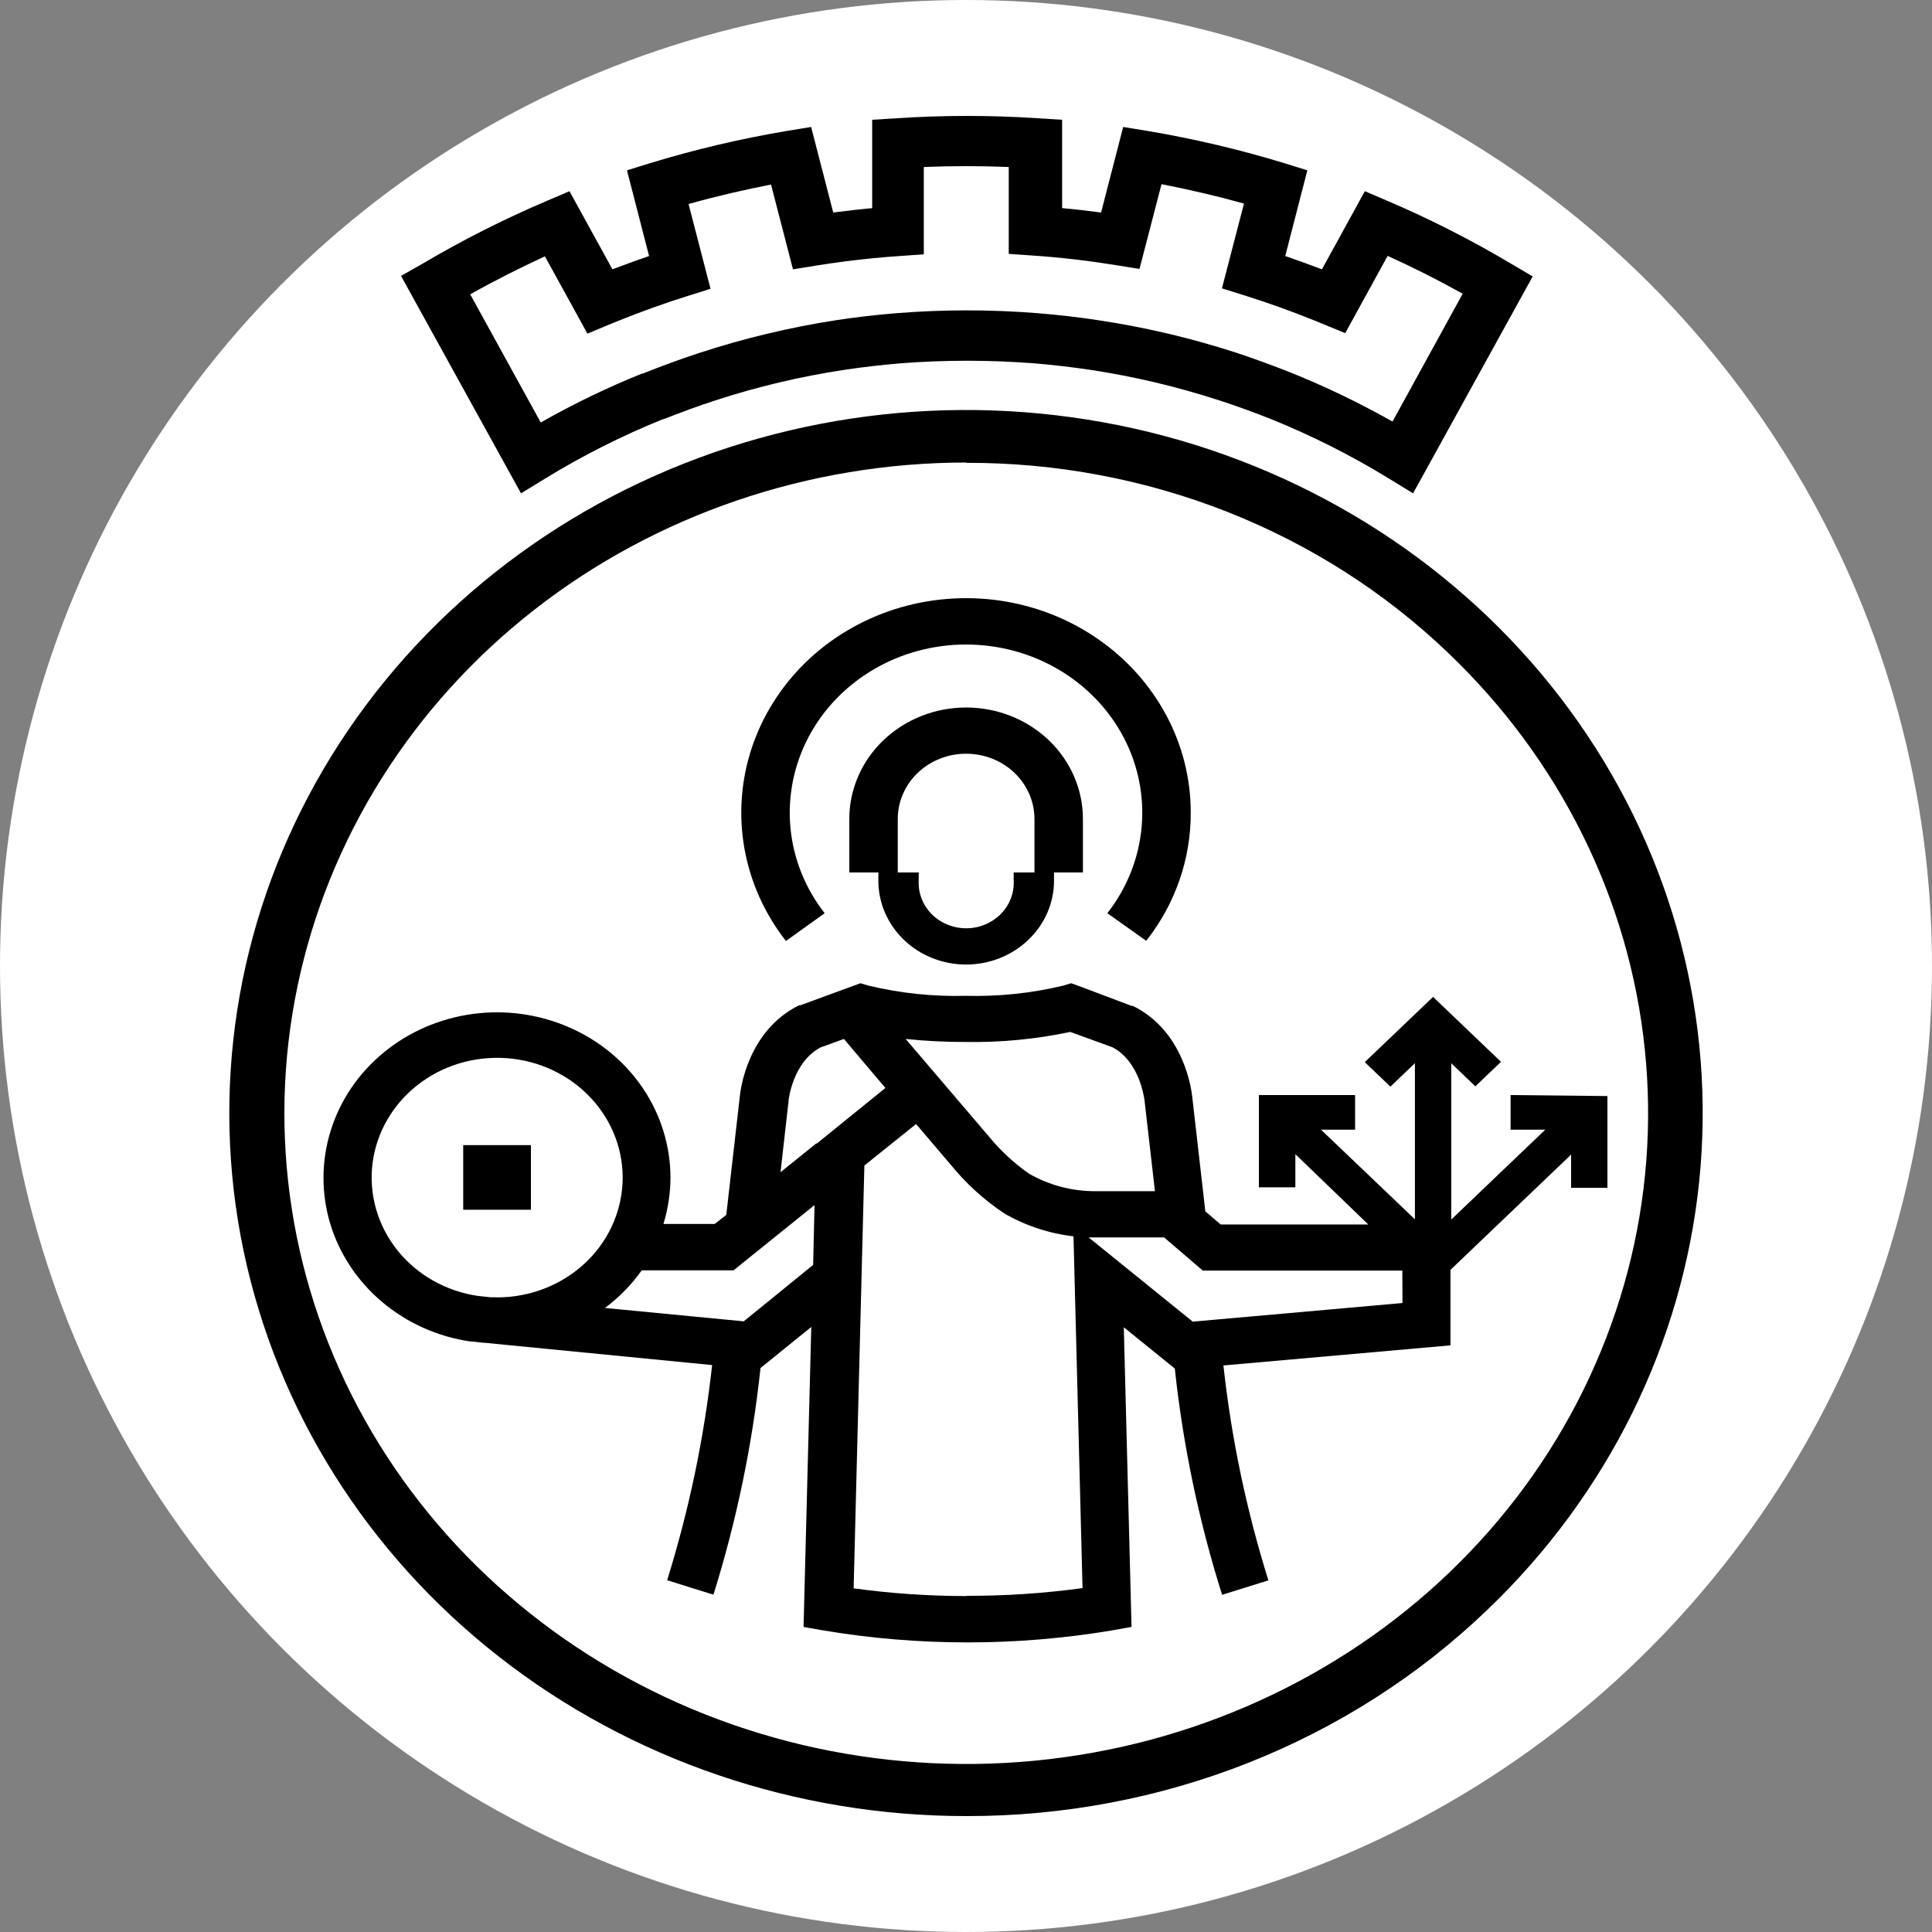
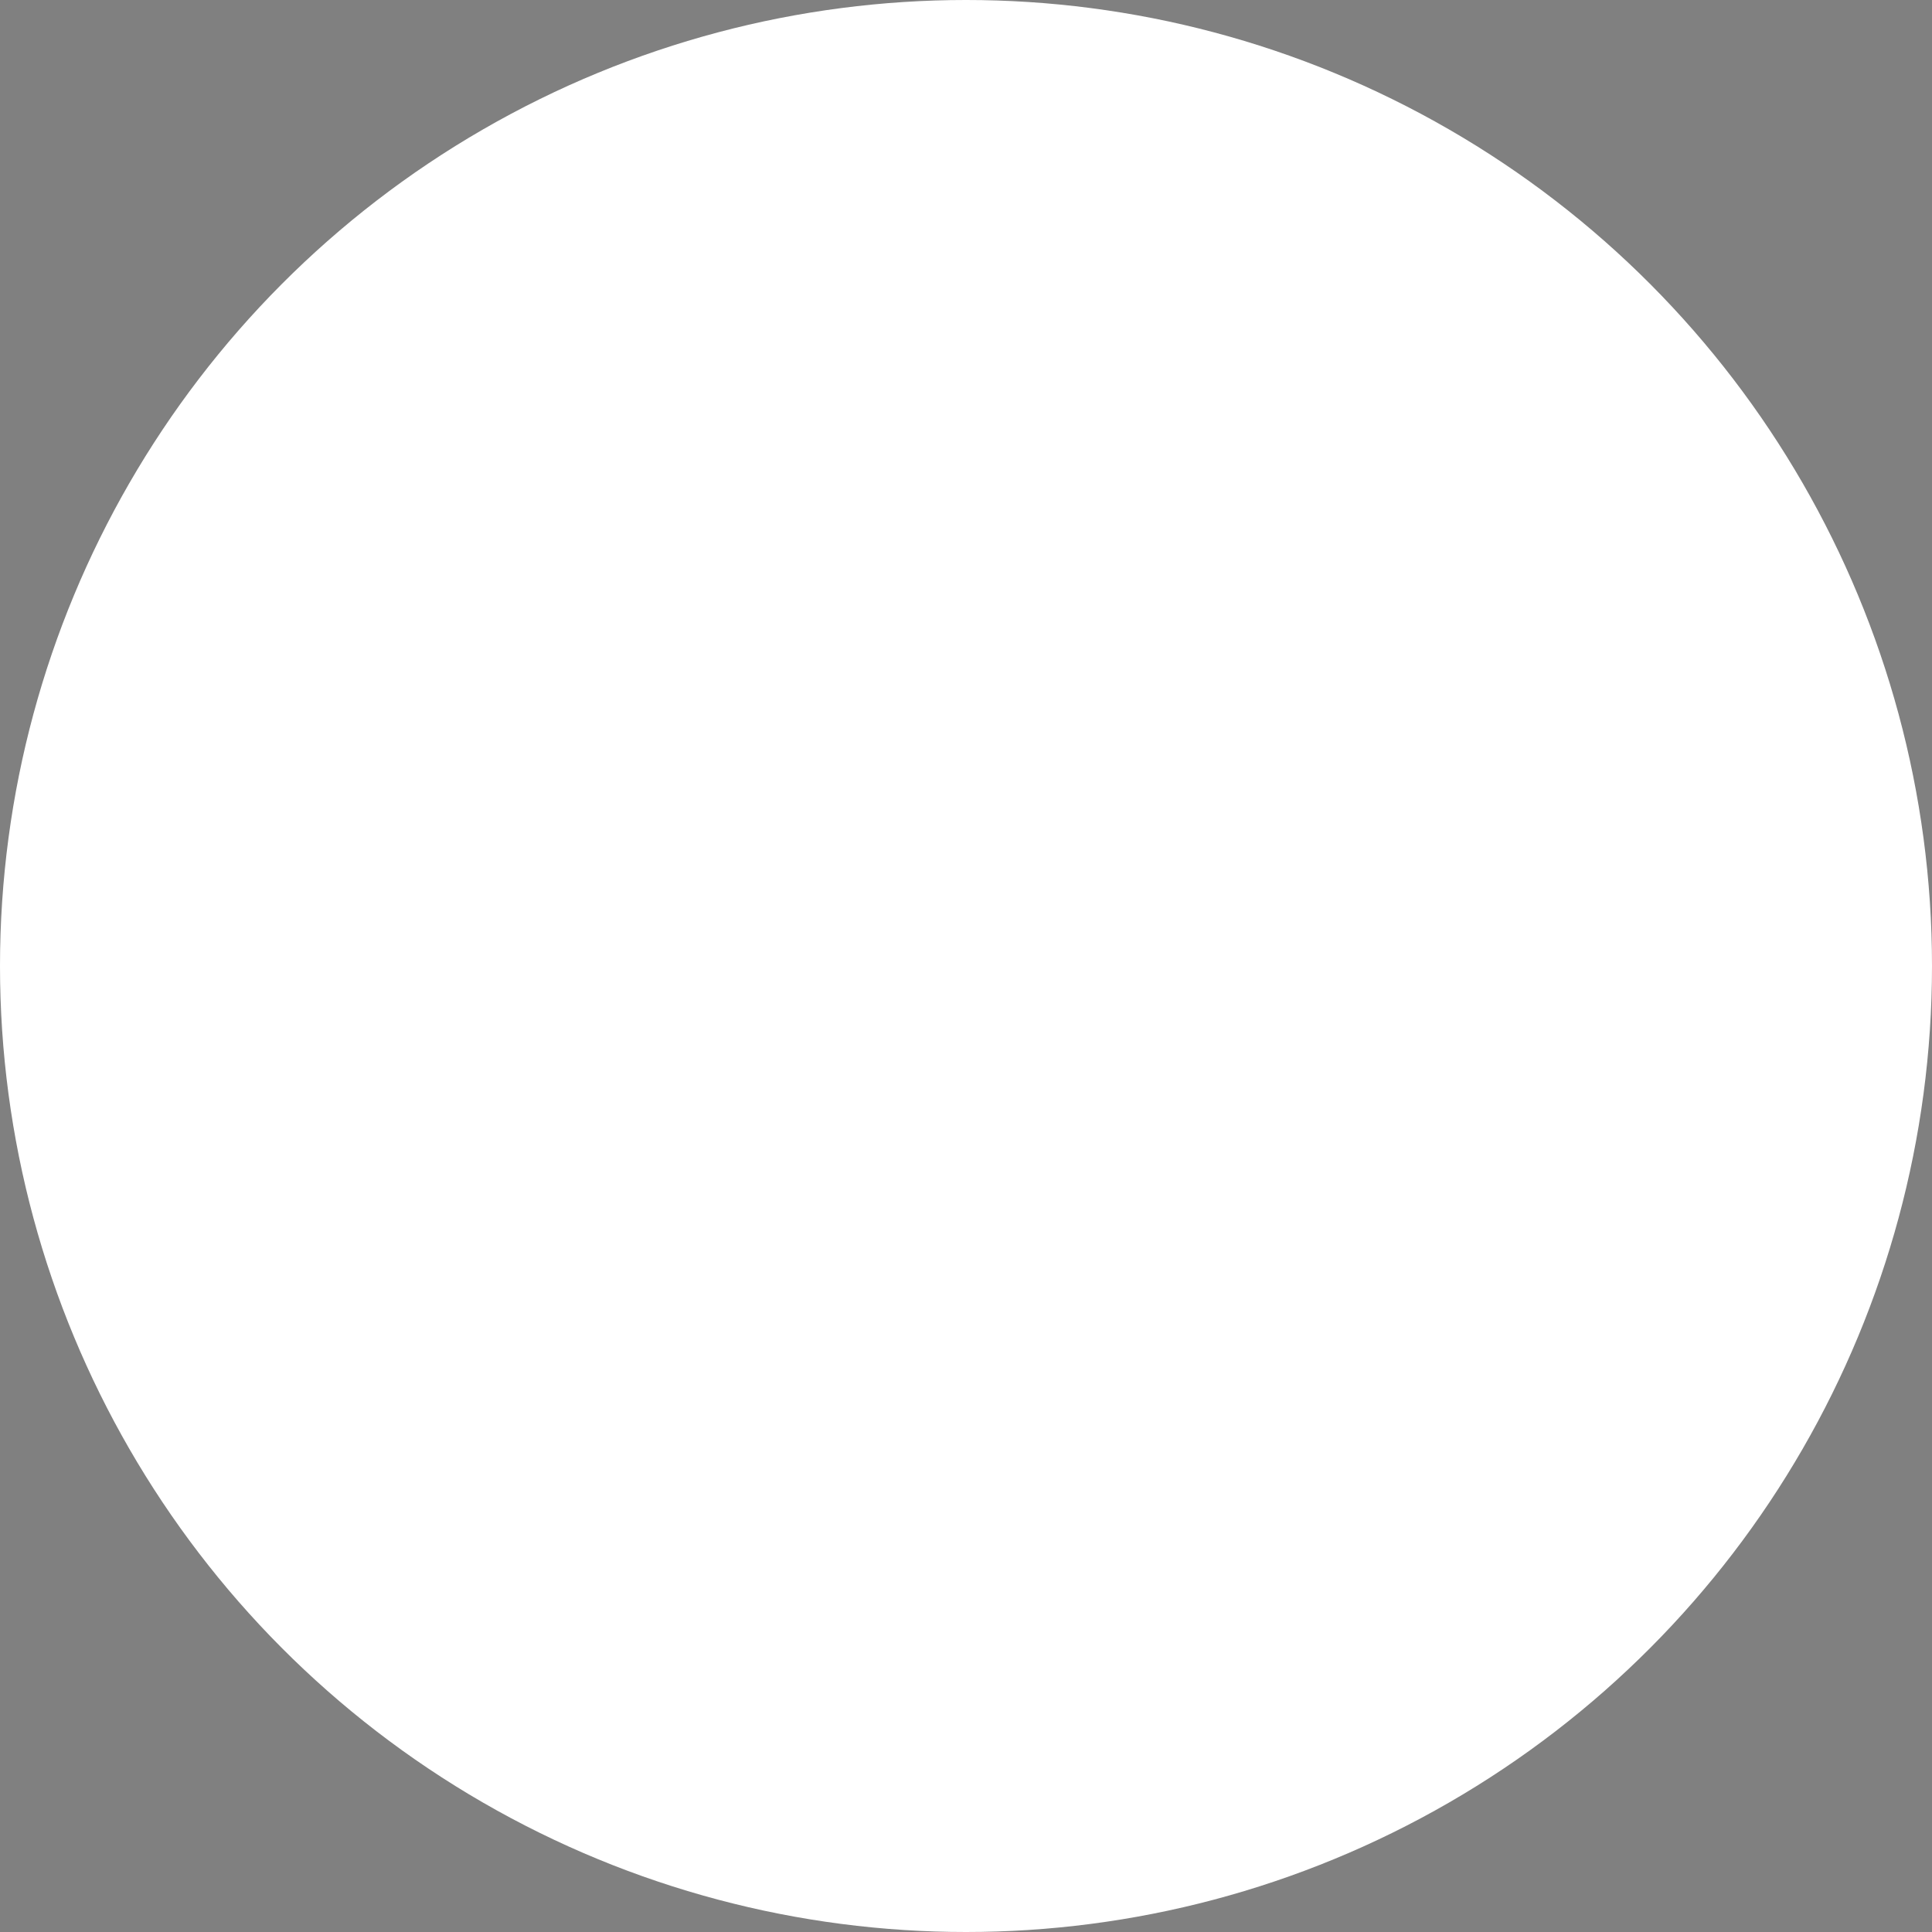
<svg xmlns="http://www.w3.org/2000/svg" width="100%" height="100%" viewBox="0 0 25 25" version="1.1" xml:space="preserve" style="fill-rule:evenodd;clip-rule:evenodd;stroke-linejoin:round;stroke-miterlimit:2;">
  <rect x="0" y="0" width="25" height="25" fill="#808080" stroke="none" />
  <circle cx="12.5" cy="12.5" r="12.5" style="fill:#ffffff;" />
  <clipPath id="_clip1">
-     <circle cx="12.5" cy="12.5" r="12.5" />
-   </clipPath>
+     </clipPath>
  <g clip-path="url(#_clip1)">
    <g id="bVapen">
      <path d="M18.285,6.384l-0.313,-0.192c-0.483,-0.296 -0.992,-0.553 -1.52,-0.767c-0.222,-0.088 -0.449,-0.171 -0.678,-0.245c-0.544,-0.177 -1.102,-0.309 -1.669,-0.395c-0.24,-0.035 -0.485,-0.064 -0.728,-0.084c-0.573,-0.044 -1.148,-0.044 -1.721,0c-0.242,0.02 -0.488,0.049 -0.727,0.084c-0.567,0.086 -1.126,0.218 -1.669,0.395c-0.229,0.074 -0.449,0.157 -0.677,0.245l-0.007,0c-0.529,0.214 -1.038,0.471 -1.521,0.767l-0.313,0.192l-1.553,-2.814l0.269,-0.152c0.52,-0.308 1.062,-0.582 1.621,-0.82l0.29,-0.124l0.556,1.011c0.157,-0.06 0.315,-0.117 0.474,-0.172l-0.286,-1.109l0.3,-0.093c0.579,-0.177 1.171,-0.316 1.77,-0.417l0.313,-0.051l0.286,1.107l0.082,-0.01c0.141,-0.018 0.282,-0.034 0.422,-0.047l0,-1.143l0.318,-0.02c0.299,-0.02 0.61,-0.03 0.911,-0.03c0.301,0 0.608,0.01 0.912,0.03l0.317,0.02l0,1.143c0.168,0.015 0.337,0.035 0.504,0.057l0.286,-1.107l0.313,0.051c0.6,0.101 1.191,0.24 1.771,0.417l0.299,0.093l-0.286,1.109c0.159,0.055 0.318,0.112 0.475,0.172l0.555,-1.011l0.29,0.124c0.557,0.238 1.095,0.512 1.612,0.82l0.27,0.159l-1.548,2.807Zm-12.198,-2.571l0.91,1.654c0.42,-0.239 0.857,-0.45 1.308,-0.632l0.01,0c0.234,-0.094 0.476,-0.183 0.719,-0.263c0.581,-0.191 1.179,-0.335 1.787,-0.429c0.256,-0.039 0.516,-0.069 0.775,-0.09c0.611,-0.049 1.225,-0.049 1.835,0c0.259,0.021 0.52,0.051 0.777,0.09c0.605,0.09 1.2,0.231 1.78,0.418c0.242,0.08 0.485,0.169 0.721,0.263c0.451,0.182 0.888,0.393 1.31,0.631l0.908,-1.654c-0.316,-0.177 -0.64,-0.34 -0.971,-0.49l-0.549,1l-0.291,-0.12l-0.115,-0.047c-0.29,-0.117 -0.588,-0.224 -0.889,-0.319l-0.3,-0.094l0.285,-1.097c-0.352,-0.098 -0.71,-0.181 -1.067,-0.251l-0.285,1.097l-0.309,-0.05c-0.354,-0.057 -0.713,-0.099 -1.069,-0.123l-0.314,-0.022l0,-1.124c-0.367,-0.015 -0.731,-0.015 -1.099,0l0,1.13l-0.314,0.022c-0.232,0.015 -0.466,0.04 -0.696,0.068c-0.125,0.017 -0.25,0.034 -0.373,0.054l-0.31,0.05l-0.284,-1.097c-0.358,0.07 -0.716,0.153 -1.067,0.252l0.284,1.097l-0.299,0.094c-0.3,0.094 -0.599,0.202 -0.89,0.319l-0.115,0.047l-0.289,0.12l-0.55,-1c-0.324,0.15 -0.649,0.313 -0.964,0.49l0,0.006Z" style="fill-rule:nonzero;" />
      <path d="M12.506,23.5c-2.205,0.001 -4.343,-0.727 -6.049,-2.062c-1.706,-1.334 -2.874,-3.192 -3.306,-5.256c-0.431,-2.064 -0.099,-4.207 0.94,-6.064c1.039,-1.857 2.72,-3.313 4.758,-4.119c2.037,-0.806 4.304,-0.913 6.415,-0.303c2.111,0.611 3.935,1.901 5.161,3.65c1.226,1.75 1.778,3.852 1.562,5.947c-0.216,2.094 -1.186,4.053 -2.745,5.542c-0.883,0.847 -1.932,1.518 -3.089,1.976c-1.156,0.457 -2.395,0.691 -3.647,0.689Zm0,-17.515c-2.041,0 -4.02,0.675 -5.598,1.91c-1.578,1.235 -2.659,2.955 -3.058,4.866c-0.399,1.91 -0.091,3.894 0.871,5.612c0.962,1.718 2.519,3.065 4.404,3.811c1.886,0.746 3.985,0.845 5.938,0.28c1.954,-0.566 3.642,-1.76 4.776,-3.379c1.134,-1.62 1.645,-3.565 1.445,-5.504c-0.199,-1.939 -1.098,-3.751 -2.541,-5.129c-0.817,-0.784 -1.789,-1.405 -2.86,-1.828c-1.07,-0.422 -2.218,-0.638 -3.377,-0.635l0,-0.004Z" style="fill-rule:nonzero;" />
-       <path d="M10.671,11.817c-0.253,-0.324 -0.406,-0.708 -0.443,-1.11c-0.037,-0.402 0.044,-0.806 0.233,-1.167c0.19,-0.361 0.481,-0.664 0.841,-0.876c0.36,-0.212 0.775,-0.324 1.198,-0.324c0.423,0 0.838,0.112 1.198,0.324c0.36,0.212 0.651,0.515 0.841,0.876c0.19,0.361 0.27,0.765 0.233,1.167c-0.037,0.402 -0.19,0.786 -0.443,1.11l0.503,0.357c0.376,-0.477 0.578,-1.059 0.576,-1.657c0.001,-0.439 -0.108,-0.873 -0.318,-1.264c-0.21,-0.391 -0.513,-0.73 -0.887,-0.987c-0.373,-0.258 -0.805,-0.427 -1.261,-0.494c-0.455,-0.066 -0.92,-0.029 -1.357,0.109c-0.438,0.139 -0.834,0.374 -1.157,0.687c-0.323,0.314 -0.564,0.696 -0.702,1.115c-0.138,0.419 -0.17,0.864 -0.093,1.297c0.077,0.434 0.261,0.844 0.537,1.196l0.501,-0.359Z" style="fill-rule:nonzero;" />
+       <path d="M10.671,11.817c-0.253,-0.324 -0.406,-0.708 -0.443,-1.11c-0.037,-0.402 0.044,-0.806 0.233,-1.167c0.19,-0.361 0.481,-0.664 0.841,-0.876c0.36,-0.212 0.775,-0.324 1.198,-0.324c0.423,0 0.838,0.112 1.198,0.324c0.19,0.361 0.27,0.765 0.233,1.167c-0.037,0.402 -0.19,0.786 -0.443,1.11l0.503,0.357c0.376,-0.477 0.578,-1.059 0.576,-1.657c0.001,-0.439 -0.108,-0.873 -0.318,-1.264c-0.21,-0.391 -0.513,-0.73 -0.887,-0.987c-0.373,-0.258 -0.805,-0.427 -1.261,-0.494c-0.455,-0.066 -0.92,-0.029 -1.357,0.109c-0.438,0.139 -0.834,0.374 -1.157,0.687c-0.323,0.314 -0.564,0.696 -0.702,1.115c-0.138,0.419 -0.17,0.864 -0.093,1.297c0.077,0.434 0.261,0.844 0.537,1.196l0.501,-0.359Z" style="fill-rule:nonzero;" />
      <path d="M12.501,12.481c0.302,0 0.591,-0.114 0.804,-0.318c0.214,-0.203 0.334,-0.479 0.334,-0.767l0,-0.107l0.374,0l0,-0.692c0,-0.382 -0.159,-0.749 -0.443,-1.02c-0.283,-0.27 -0.668,-0.422 -1.069,-0.422c-0.4,0 -0.785,0.152 -1.068,0.422c-0.284,0.271 -0.443,0.638 -0.443,1.02l0,0.692l0.376,0l0,0.107c0,0.288 0.119,0.563 0.332,0.767c0.213,0.204 0.502,0.318 0.803,0.318Zm-0.884,-1.884c0,-0.223 0.093,-0.438 0.259,-0.597c0.166,-0.158 0.391,-0.247 0.625,-0.247c0.235,0 0.46,0.089 0.626,0.247c0.166,0.159 0.259,0.374 0.259,0.597l0,0.692l-0.269,0l0,0.107c0.004,0.079 -0.009,0.159 -0.038,0.233c-0.029,0.075 -0.074,0.143 -0.131,0.201c-0.058,0.057 -0.127,0.103 -0.203,0.134c-0.077,0.032 -0.159,0.048 -0.243,0.048c-0.083,0 -0.166,-0.016 -0.242,-0.048c-0.077,-0.031 -0.146,-0.077 -0.203,-0.134c-0.058,-0.058 -0.102,-0.126 -0.131,-0.201c-0.029,-0.074 -0.042,-0.154 -0.038,-0.233l0,-0.107l-0.271,0l0,-0.692Z" style="fill-rule:nonzero;" />
      <rect x="5.994" y="14.818" width="0.876" height="0.836" style="fill-rule:nonzero;" />
      <path d="M19.547,14.17l0,0.448l0.449,0l-1.217,1.163l0,-2.023l0.312,0.299l0.332,-0.317l-0.879,-0.84l-0.884,0.844l0.332,0.317l0.317,-0.303l0,2.02l-1.215,-1.16l0.441,0l0,-0.448l-1.245,0l0,1.194l0.472,0l0,-0.429l0.944,0.91l-1.91,0l-0.199,-0.17l-0.17,-1.487c-0.009,-0.08 -0.102,-0.845 -0.768,-1.172l-0.017,0l-0.678,-0.256l-0.103,-0.037l-0.103,0.031c-0.412,0.099 -0.836,0.143 -1.261,0.132c-0.423,0.011 -0.847,-0.033 -1.258,-0.132l-0.105,-0.031l-0.777,0.285l-0.016,0c-0.666,0.328 -0.759,1.092 -0.767,1.173l-0.176,1.54l-0.15,0.117l-0.663,0c0.06,-0.197 0.091,-0.401 0.091,-0.606c-0.002,-0.409 -0.126,-0.809 -0.359,-1.153c-0.233,-0.344 -0.564,-0.617 -0.954,-0.786c-0.391,-0.17 -0.824,-0.23 -1.248,-0.172c-0.425,0.058 -0.823,0.23 -1.148,0.497c-0.326,0.267 -0.564,0.617 -0.687,1.01c-0.123,0.392 -0.125,0.809 -0.008,1.203c0.118,0.393 0.352,0.746 0.673,1.017c0.322,0.271 0.718,0.449 1.142,0.511l0.028,0c0.06,0.009 0.12,0.015 0.181,0.019l2.919,0.286c-0.104,0.943 -0.299,1.875 -0.582,2.784l0.299,0.094l0.3,0.093c0.299,-0.957 0.503,-1.939 0.609,-2.933l0.657,-0.531l-0.1,3.882l0.263,0.046c1.23,0.205 2.489,0.205 3.719,0l0.262,-0.047l-0.1,-3.877l0.66,0.534c0.106,0.993 0.311,1.973 0.612,2.928l0.599,-0.187c-0.284,-0.908 -0.479,-1.839 -0.582,-2.781l2.938,-0.26l0,-0.977l1.561,-1.491l0,0.429l0.47,0l0,-1.187l-1.253,-0.013Zm-7.045,-0.687c0.453,0.007 0.905,-0.036 1.347,-0.13l0.545,0.198c0.363,0.19 0.414,0.683 0.416,0.687l0.135,1.176l-0.759,0c-0.307,0.003 -0.609,-0.076 -0.871,-0.227c-0.198,-0.139 -0.374,-0.303 -0.524,-0.487l-1.072,-1.256c0.26,0.027 0.521,0.04 0.783,0.039Zm-6.071,3.304l-0.079,0l-0.169,-0.018c-0.415,-0.061 -0.789,-0.274 -1.043,-0.593c-0.254,-0.319 -0.368,-0.72 -0.32,-1.118c0.049,-0.398 0.258,-0.763 0.582,-1.017c0.324,-0.255 0.739,-0.379 1.158,-0.348c0.419,0.031 0.808,0.216 1.087,0.516c0.279,0.299 0.426,0.69 0.409,1.091c-0.017,0.4 -0.195,0.779 -0.498,1.056c-0.303,0.278 -0.707,0.433 -1.127,0.432l0,-0.001Zm4.091,-0.419l-0.898,0.73l-1.796,-0.173c0.184,-0.137 0.345,-0.302 0.476,-0.487l1.188,0l1.048,-0.844l-0.018,0.774Zm0.048,-1.571l-0.009,0l-0.461,0.371l0.104,-0.92l0,-0.008c0,0 0.051,-0.497 0.416,-0.687l0.3,-0.109l0.537,0.634l-0.887,0.719Zm1.945,5.856c-0.491,0 -0.983,-0.033 -1.469,-0.1l0.032,-1.268l0.107,-4.203l0.669,-0.537l0.449,0.527c0.196,0.241 0.428,0.453 0.69,0.628c0.273,0.159 0.58,0.261 0.898,0.298l0.117,4.552c-0.498,0.068 -0.999,0.101 -1.502,0.1l0.009,0.003Zm5.633,-3.792l-2.714,0.241l-1.347,-1.09l0.976,0l0.501,0.429l2.582,0l0.002,0.42Z" style="fill-rule:nonzero;" />
    </g>
  </g>
</svg>